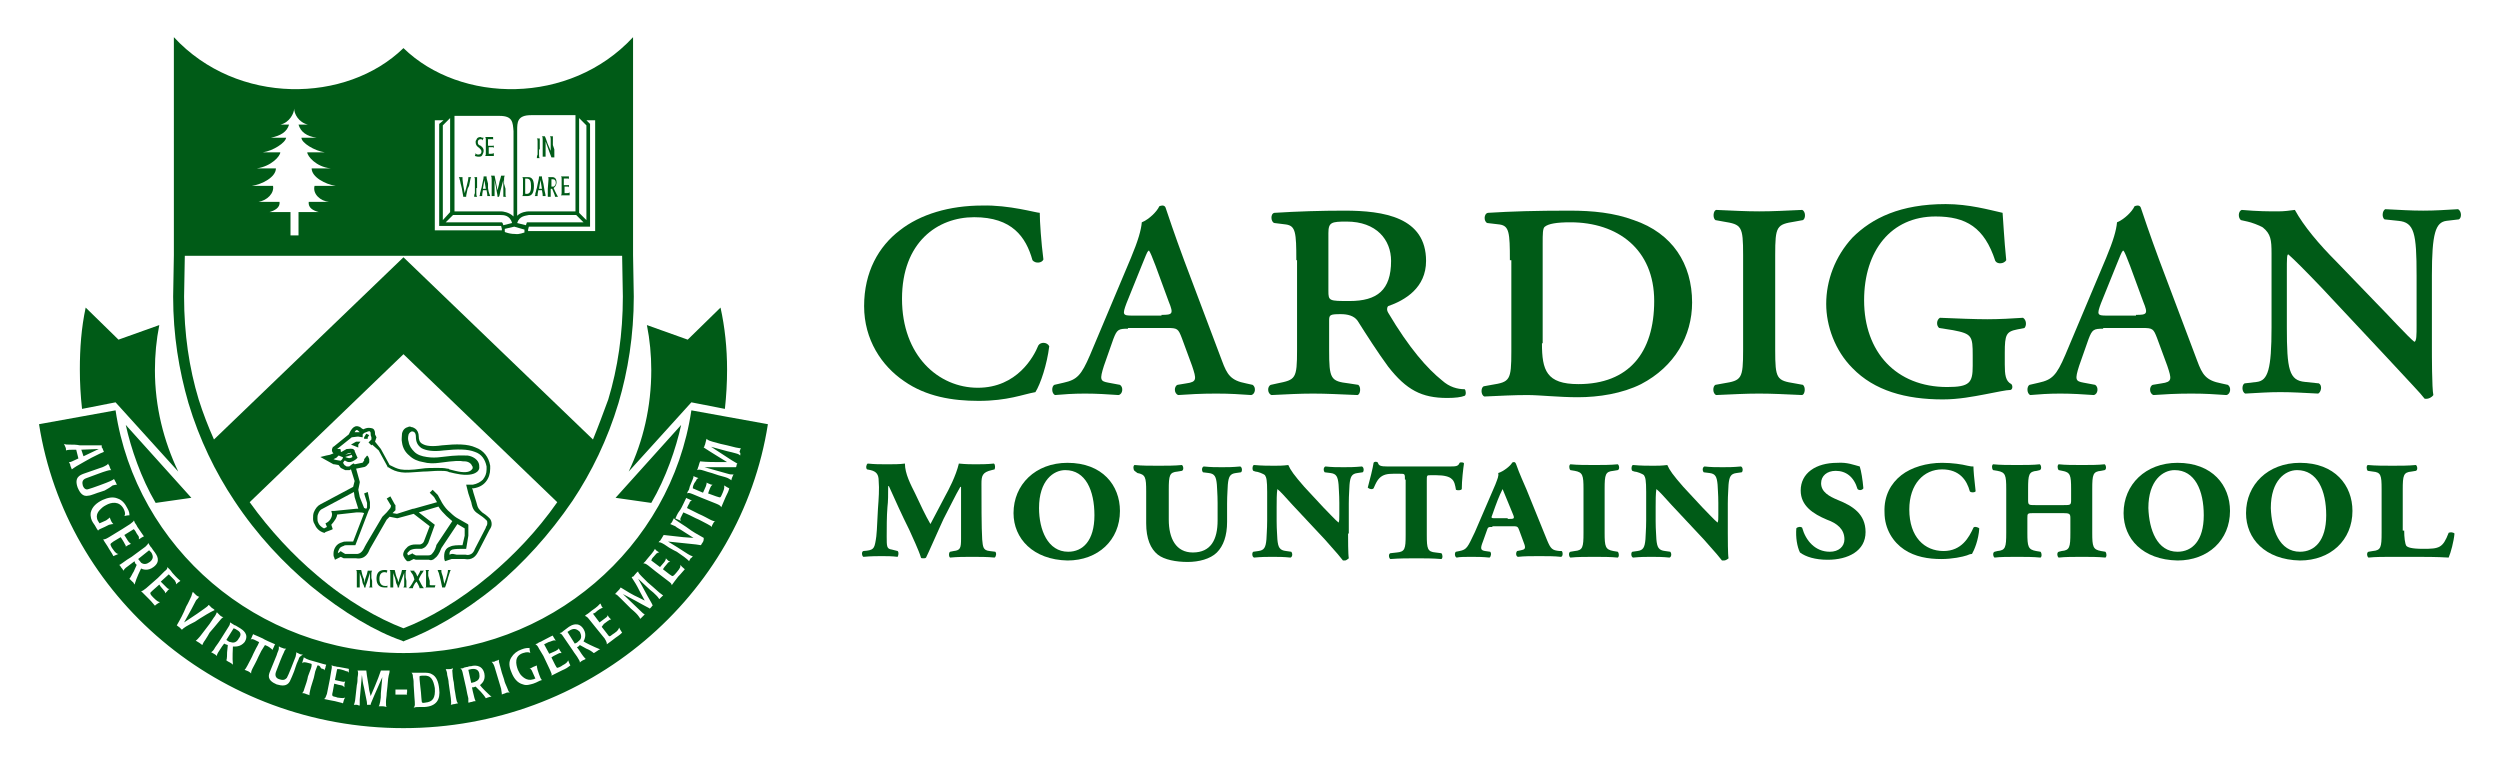
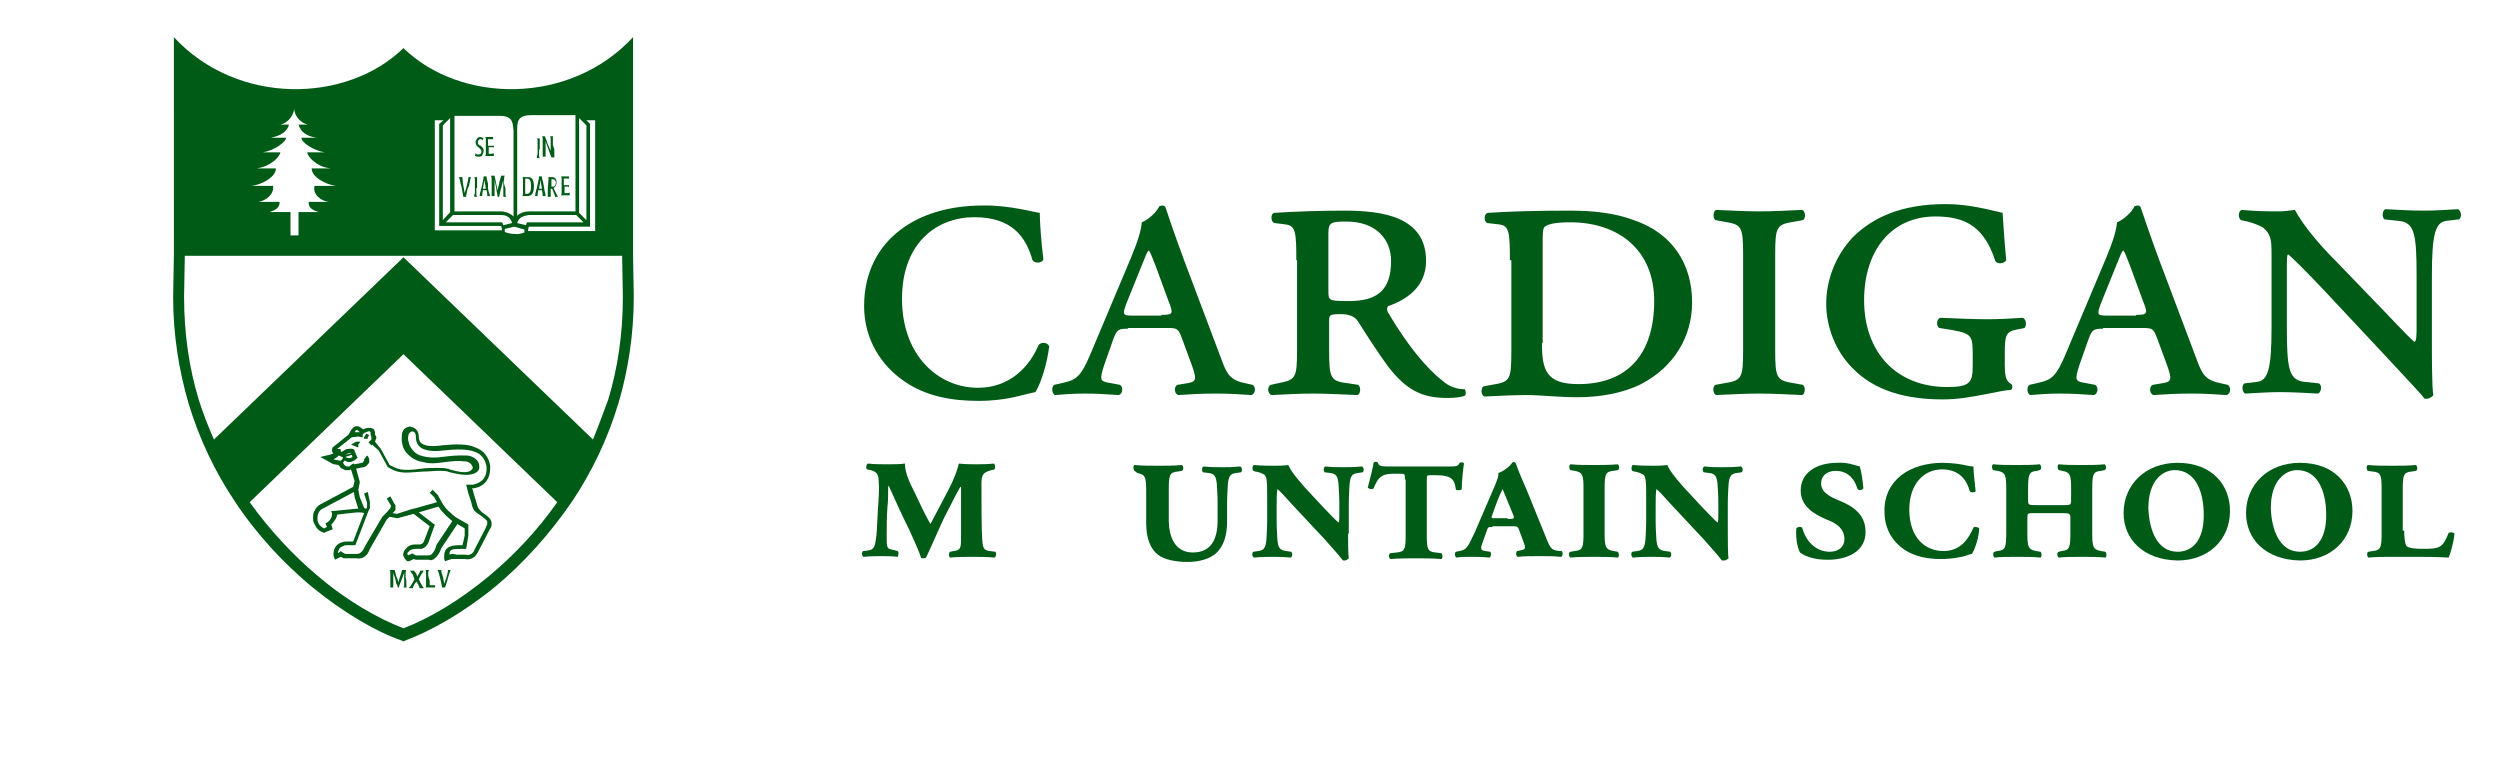
<svg xmlns="http://www.w3.org/2000/svg" width="343" height="105" version="1.1" viewBox="0 0 343 105" xml:space="preserve">
  <style type="text/css">
	.st0{fill:#005B17;}
</style>
  <g transform="translate(4.956 5)">
    <path class="st0" d="m137.7 24.2c0 1.2 0.2 4.1 0.5 6.4-0.2 0.5-1.1 0.6-1.5 0.1-0.9-3.2-2.8-5.9-8-5.9-5 0-9.9 3.4-9.9 11.2s5 12.2 10.4 12.2 7.7-4.3 8.3-5.8c0.3-0.5 1.2-0.5 1.5 0.1-0.3 2.5-1.2 5.2-1.9 6.3-1.7 0.3-3.8 1.2-7.8 1.2-3.6 0-7.2-0.6-10.2-2.7-3.1-2.1-5.5-5.7-5.5-10.3 0-4.7 2-8.2 4.9-10.4 2.8-2.2 6.8-3.4 11.3-3.4 3.7-0.1 7.4 1 7.9 1" />
    <path class="st0" d="m149.8 40.1c-1.3 0-1.5 0.1-2 1.4l-1.3 3.7c-0.6 1.9-0.5 2.1 0.6 2.3l1.6 0.3c0.5 0.3 0.4 1.3-0.2 1.4-1.4-0.1-3-0.2-4.6-0.2s-3 0.1-4.1 0.2c-0.5-0.2-0.5-1.2-0.1-1.4l1.3-0.3c1.8-0.4 2.4-1 3.6-3.8l5.6-13.3c1-2.4 1.4-3.8 1.5-4.9 1-0.4 2.1-1.5 2.4-2.2 0.5-0.2 0.8-0.1 0.9 0.3 0.2 0.6 1.2 3.6 2.5 7.1l5.2 13.8c0.7 1.9 1.2 2.7 3.3 3.1l0.9 0.2c0.5 0.3 0.4 1.3-0.2 1.4-1.5-0.1-2.8-0.2-4.8-0.2-2.1 0-3.8 0.1-5.2 0.2-0.6-0.2-0.6-1.2-0.1-1.4l1.2-0.2c1.5-0.2 1.4-0.6 0.8-2.4l-1.4-3.8c-0.5-1.3-0.6-1.4-2-1.4h-5.4zm4.6-1.9c1.5 0 1.7-0.1 1-1.8l-1.8-4.9c-0.5-1.3-0.7-1.8-0.9-2.1h-0.1c-0.2 0.2-0.4 0.8-0.9 2l-2.1 5.2c-0.6 1.6-0.5 1.7 0.8 1.7h4z" />
    <path class="st0" d="m172.9 30.7c0-3.8-0.1-4.7-1.4-4.9l-1.6-0.2c-0.5-0.1-0.6-1.3 0-1.4 3.2-0.2 6.4-0.3 9.6-0.3 5.4 0 11.2 0.9 11.2 6.9 0 3.7-2.9 5.4-5.2 6.2-0.2 0.2-0.2 0.6 0 0.9 2.9 4.9 5.4 7.7 7.4 9.3 1 0.9 2.1 1.2 3.1 1.2 0.2 0.2 0.2 0.8 0 0.9-0.5 0.2-1.3 0.3-2.4 0.3-3.5 0-5.6-1.1-8.1-4.3-1.4-1.9-3-4.4-4.2-6.3-0.5-0.7-1.4-0.9-2.3-0.9-1.5 0-1.6 0.1-1.6 0.9v4c0 4 0.2 4.3 2.7 4.6l1.3 0.2c0.4 0.3 0.3 1.3-0.1 1.4-2.4-0.1-4.3-0.2-6.1-0.2-1.9 0-3.6 0.1-5.7 0.2-0.6-0.2-0.6-1.2-0.1-1.4l0.9-0.2c2.5-0.5 2.7-0.6 2.7-4.6v-12.3zm4.4 4.2c0 1.4 0.1 1.4 2.9 1.4 3.8 0 5.7-1.5 5.7-5.5 0-2.9-2-5.4-6.1-5.4-2.1 0-2.5 0.1-2.5 1.6z" />
    <path class="st0" d="m202.2 30.7c0-3.8-0.1-4.7-1.4-4.9l-1.7-0.2c-0.5-0.2-0.5-1.3 0.1-1.4 3.2-0.2 6.5-0.3 11.2-0.3 3.2 0 6.1 0.3 8.8 1.3 5.3 1.8 8 6 8 11.3 0 4.6-2.4 8.8-7 11.2-2.6 1.3-5.8 1.8-8.7 1.8-2.6 0-5.2-0.3-6.9-0.3-1.9 0-3.6 0.1-5.9 0.2-0.5-0.2-0.5-1.2-0.1-1.4l1.1-0.2c2.5-0.4 2.7-0.6 2.7-4.6v-12.5zm4.4 11.4c0 3.7 0.6 5.6 5 5.6 6.9 0 10.4-4.3 10.4-11.4s-5-10.8-11.5-10.8c-1.9 0-3 0.2-3.5 0.6-0.3 0.2-0.3 1-0.3 2.3v13.7z" />
    <path class="st0" d="m234.2 30c0-4-0.2-4.2-2.7-4.6l-1.1-0.2c-0.4-0.3-0.3-1.3 0.1-1.4 2.3 0.1 4.1 0.2 5.9 0.2 1.9 0 3.6-0.1 5.9-0.2 0.5 0.2 0.5 1.2 0.1 1.4l-1.1 0.2c-2.5 0.4-2.7 0.6-2.7 4.6v13c0 4 0.2 4.2 2.7 4.6l1.1 0.2c0.4 0.3 0.3 1.3-0.1 1.4-2.2-0.1-4.1-0.2-5.9-0.2-1.9 0-3.6 0.1-5.9 0.2-0.5-0.2-0.5-1.2-0.1-1.4l1.1-0.2c2.5-0.4 2.7-0.6 2.7-4.6v-13" />
    <path class="st0" d="m265.7 43.8c0-2.7-0.1-3-2.7-3.5l-1.9-0.3c-0.4-0.3-0.4-1.1 0.1-1.4 2.3 0.1 4.9 0.2 6.5 0.2s3.5-0.1 4.9-0.2c0.5 0.3 0.5 1.1 0.2 1.4l-1 0.2c-1.5 0.3-1.7 0.7-1.7 3.2v1.6c0 1.4 0.1 2.3 0.9 2.7 0.2 0.2 0.2 0.7-0.1 0.8-0.6 0-1.9 0.3-3.5 0.6s-3.6 0.7-5.8 0.7c-5.1 0-9.4-1.2-12.4-4.3-2.4-2.4-3.6-5.8-3.6-8.8 0-3.2 1.2-6.5 3.6-9.1 2.7-2.7 6.6-4.6 12.8-4.6 3.2 0 6 0.8 7.8 1.2 0.1 1.2 0.2 3.5 0.5 6.5-0.3 0.5-1.2 0.6-1.5 0.1-1.5-4.6-4-6.1-8.2-6.1-6.1 0-9.8 4.7-9.8 11.5 0 7.1 4.4 11.9 11.4 11.9 3.1 0 3.5-0.6 3.5-2.9v-1.4" />
    <path class="st0" d="m283.6 40.1c-1.3 0-1.5 0.1-2 1.4l-1.3 3.7c-0.6 1.9-0.5 2.1 0.6 2.3l1.6 0.3c0.5 0.3 0.4 1.3-0.2 1.4-1.4-0.1-3-0.2-4.6-0.2s-3 0.1-4.1 0.2c-0.5-0.2-0.5-1.2-0.1-1.4l1.3-0.3c1.8-0.4 2.4-1 3.6-3.8l5.6-13.3c1-2.4 1.4-3.8 1.5-4.9 1-0.4 2.1-1.5 2.4-2.2 0.5-0.2 0.8-0.1 0.9 0.3 0.2 0.6 1.2 3.6 2.5 7.1l5.2 13.8c0.7 1.9 1.2 2.7 3.3 3.1l0.9 0.2c0.5 0.3 0.4 1.3-0.2 1.4-1.5-0.1-2.8-0.2-4.8-0.2-2.1 0-3.8 0.1-5.2 0.2-0.6-0.2-0.6-1.2-0.1-1.4l1.2-0.2c1.5-0.2 1.4-0.6 0.8-2.4l-1.4-3.8c-0.5-1.3-0.6-1.4-2-1.4h-5.4zm4.5-1.9c1.5 0 1.7-0.1 1-1.8l-1.8-4.9c-0.5-1.3-0.7-1.8-0.9-2.1h-0.1c-0.2 0.2-0.4 0.8-0.9 2l-2.1 5.2c-0.6 1.6-0.5 1.7 0.8 1.7h4z" />
    <path class="st0" d="m326.6 32.8c0-5.8-0.3-7.3-2.5-7.5l-1.9-0.2c-0.4-0.3-0.3-1.2 0.1-1.4 2.1 0.1 3.5 0.2 5.2 0.2s3-0.1 4.8-0.2c0.5 0.3 0.5 1.2 0.1 1.4l-1.7 0.2c-1.5 0.2-2 1.7-2 7.5v9.7c0 1.2 0 5.8 0.2 6.7-0.2 0.3-0.7 0.6-1.2 0.5-0.6-0.8-1.8-2-5.4-5.9l-8.8-9.4c-2.2-2.3-3.7-3.8-4.5-4.5-0.2 0-0.2 0.6-0.2 2.4v7.6c0 5.8 0.3 7.3 2.5 7.5l1.9 0.2c0.5 0.3 0.3 1.2-0.1 1.4-2.1-0.1-3.5-0.2-5.2-0.2s-2.8 0.1-4.8 0.2c-0.5-0.2-0.5-1.2-0.1-1.4l1.7-0.2c1.5-0.2 2-1.7 2-7.5v-10.1c0-1.9-0.1-2.7-1.2-3.6-0.5-0.3-1.6-0.7-2.1-0.8l-0.9-0.2c-0.4-0.3-0.4-1.2 0.1-1.4 2.2 0.2 3.8 0.2 5 0.2 0.8 0 1.6-0.1 2.3-0.2 1.2 2.2 3.3 4.7 5.7 7.1l5.4 5.6c1.3 1.3 4.6 4.9 5.3 5.4 0.3-0.1 0.3-0.9 0.3-2.3v-6.8" />
    <path class="st0" d="m129.8 69c0.1 1 0.1 1.5 1 1.6l0.8 0.1c0.2 0.2 0.1 0.7-0.1 0.8-1-0.1-2-0.1-3.1-0.1s-1.9 0-3 0.1c-0.2-0.1-0.2-0.7 0-0.8l0.5-0.1c0.9-0.1 1-0.4 1-1.7v-7.1h-0.1c-0.7 1.2-1.2 2.3-2.3 4.4l-0.5 1.1c-0.6 1.3-1.5 3.4-1.9 4.2-0.1 0.1-0.2 0.1-0.4 0.1-0.1 0-0.3 0-0.3-0.1-0.3-1-1.2-2.9-1.6-3.8-1-2-1.9-4-2.8-6h-0.1c0 1.2 0 2.1-0.1 2.9-0.1 1.2-0.1 2.9-0.1 4 0 1.4 0 1.7 0.7 1.8l0.8 0.2c0.2 0.2 0.1 0.6 0 0.8-0.8-0.1-1.5-0.1-2.2-0.1-0.6 0-1.4 0-2.5 0.1-0.2-0.1-0.3-0.7 0-0.8 1.4-0.1 1.5-0.3 1.7-1.5 0.1-0.4 0.2-1.9 0.3-4.3 0.1-1.3 0.2-2.8 0.1-3.8 0-0.9-0.3-1.3-1.1-1.5l-0.5-0.1c-0.2-0.2-0.1-0.7 0.1-0.8 1 0.1 1.6 0.1 2.7 0.1 0.8 0 1.7 0 2.4-0.1 0 1.4 0.8 2.9 1.4 4.1 0.7 1.5 1.4 3 2.1 4.2 0.6-1.1 1.3-2.5 2-3.8 0.5-0.9 1.5-2.8 1.9-4.5 1 0.1 1.7 0.1 2.3 0.1s1.6 0 2.5-0.1c0.2 0.1 0.2 0.6 0.1 0.8l-0.4 0.1c-1.3 0.3-1.4 0.8-1.4 1.9 0 2.2 0 6.1 0.1 7.6" />
-     <path class="st0" d="m134.1 65.4c0-3.9 3-6.9 7.4-6.9 4.8 0 7.2 3.1 7.2 6.6 0 4-3 6.8-7.2 6.8-4.7-0.1-7.4-3-7.4-6.5zm7.5 5.3c2 0 3.6-1.5 3.6-5 0-3.4-1.2-6.2-4-6.2-1.6 0-3.6 1.4-3.6 5.2 0 3 1.2 6 4 6z" />
    <path class="st0" d="m150.7 59.6c-0.2-0.2-0.2-0.7 0-0.8 1 0.1 2.1 0.1 3.3 0.1 1.1 0 2.2 0 3.2-0.1 0.2 0.1 0.3 0.7 0 0.8l-0.6 0.1c-1.1 0.1-1.2 0.5-1.2 2.5v4.1c0 2.6 1 4.5 3.3 4.5 2.5 0 3.4-1.8 3.4-4.4v-2.4c0-1.2-0.1-2.2-0.1-2.5-0.1-1.1-0.3-1.5-1.1-1.6l-0.8-0.1c-0.2-0.2-0.2-0.7 0.1-0.8 1 0.1 1.6 0.1 2.5 0.1 0.8 0 1.4 0 2.5-0.1 0.3 0.1 0.3 0.7 0.1 0.8l-0.7 0.1c-0.8 0.1-1 0.5-1.1 1.6 0 0.4-0.1 1.3-0.1 2.6v2.5c0 1.9-0.5 3.3-1.4 4.2s-2.5 1.3-4 1.3c-1.6 0-3.2-0.3-4.1-1-1-0.8-1.6-2.2-1.6-4.3v-4.4c0-1.9-0.1-2.3-1.2-2.5l-0.4-0.3" />
    <path class="st0" d="m180 68.2c0 0.6 0 2.9 0.1 3.4-0.1 0.1-0.4 0.3-0.5 0.3h-0.3c-0.3-0.4-0.8-1-2.5-2.9l-4.4-4.7c-1-1.1-1.7-1.9-2.1-2.2-0.1 0.6-0.1 1.6-0.1 2.5v1.9c0 1.2 0.1 2.2 0.1 2.5 0.1 1.1 0.3 1.5 1.2 1.6l0.7 0.1c0.2 0.2 0.2 0.7-0.1 0.8-1-0.1-1.6-0.1-2.5-0.1-0.8 0-1.4 0-2.5 0.1-0.3-0.1-0.3-0.7-0.1-0.8l0.7-0.1c0.8-0.1 1-0.5 1.1-1.6 0-0.4 0.1-1.3 0.1-2.6v-3.9c0-1.6-0.1-2-0.3-2.3-0.2-0.2-1-0.5-1.3-0.5l-0.3-0.1c-0.2-0.2-0.1-0.8 0.1-0.8 1.1 0.1 2 0.1 2.8 0.1 0.6 0 1.1 0 1.9-0.1 0.3 0.7 0.8 1.4 2.2 3l2.6 2.8c0.6 0.6 1.7 1.8 2.1 2.1 0.1-0.2 0.1-0.5 0.1-1.1v-1.6c0-1.2-0.1-2.2-0.1-2.5-0.1-1.1-0.3-1.5-1.1-1.6l-0.8-0.1c-0.2-0.2-0.2-0.7 0.1-0.8 0.9 0.1 1.6 0.1 2.5 0.1 0.8 0 1.4 0 2.5-0.1 0.3 0.1 0.3 0.7 0.1 0.8l-0.7 0.1c-0.8 0.1-1 0.5-1.1 1.6 0 0.4-0.1 1.3-0.1 2.6v4.1" />
    <path class="st0" d="m187.8 60.8c0-0.8 0-0.8-0.7-0.8h-0.9c-0.8 0-1.4 0.1-1.9 0.6-0.3 0.3-0.5 0.7-0.8 1.4-0.2 0.2-0.6 0.1-0.8-0.1 0.3-1.1 0.7-2.7 0.8-3.4 0.1-0.2 0.5-0.2 0.6 0 0.1 0.4 0.4 0.5 1.3 0.5h8.4c1 0 1.3 0 1.5-0.5 0.1-0.1 0.6-0.1 0.6 0.1-0.1 0.7-0.3 2.3-0.3 3.5-0.1 0.2-0.6 0.2-0.8 0.1-0.1-0.6-0.2-1.2-0.6-1.5-0.3-0.3-1-0.5-2.1-0.5h-0.8c-0.5 0-0.5 0-0.5 0.8v7.4c0 1.9 0.1 2.3 1.2 2.4l0.8 0.1c0.2 0.2 0.2 0.7 0 0.8-1.2-0.1-2.3-0.1-3.4-0.1-1.2 0-2.3 0-3.6 0.1-0.2-0.1-0.3-0.7 0-0.8l0.9-0.1c1.1-0.1 1.2-0.5 1.2-2.4v-7.6" />
    <path class="st0" d="m199.8 67.3c-0.6 0-0.6 0-0.8 0.6l-0.5 1.4c-0.4 1-0.3 1.2 0.3 1.3l0.7 0.1c0.2 0.2 0.1 0.7-0.1 0.8-1-0.1-1.7-0.1-2.5-0.1s-1.6 0-2 0.1c-0.3-0.1-0.3-0.7-0.1-0.8l0.5-0.1c1-0.2 1.1-0.5 2.1-2.6l2.8-6.5c0.3-0.8 0.5-1.2 0.4-1.6 0.7-0.2 1.7-1 1.9-1.4 0.1-0.1 0.1-0.1 0.3-0.1 0.1 0 0.2 0.1 0.3 0.4s0.3 0.9 1.4 3.4l2.8 6.9c0.5 1.2 0.7 1.4 1.7 1.5h0.3c0.2 0.1 0.2 0.8-0.1 0.8-0.9-0.1-1.8-0.1-3-0.1-1.1 0-2 0-2.9 0.1-0.3-0.1-0.3-0.6-0.1-0.8l0.5-0.1c0.5-0.1 0.7-0.2 0.5-0.8l-0.7-1.9c-0.2-0.6-0.3-0.6-1-0.6h-2.7zm2.1-1.1c0.9 0 1 0 0.7-0.7-0.5-1.2-1.1-2.7-1.4-3.4-0.5 1-0.8 1.8-1.4 3.5-0.2 0.5-0.2 0.5 0.5 0.5h1.6z" />
    <path class="st0" d="m215.2 68.1c0 1.9 0.1 2.3 1.2 2.5l0.6 0.1c0.2 0.2 0.2 0.7 0 0.8-1-0.1-2.1-0.1-3.2-0.1-1.2 0-2.3 0-3.3 0.1-0.2-0.1-0.3-0.7 0-0.8l0.6-0.1c1.1-0.1 1.2-0.5 1.2-2.5v-6c0-1.9-0.1-2.3-1.2-2.5l-0.6-0.1c-0.2-0.2-0.2-0.7 0-0.8 1 0.1 2.1 0.1 3.3 0.1 1.1 0 2.2 0 3.2-0.1 0.2 0.1 0.3 0.7 0 0.8l-0.6 0.1c-1.1 0.1-1.2 0.5-1.2 2.5v6" />
    <path class="st0" d="m232.1 68.2c0 0.6 0 2.9 0.1 3.4-0.1 0.1-0.4 0.3-0.6 0.3h-0.3c-0.3-0.4-0.8-1-2.5-2.9l-4.4-4.7c-1-1.1-1.7-1.9-2.1-2.2-0.1 0.6-0.1 1.6-0.1 2.5v1.9c0 1.2 0.1 2.2 0.1 2.5 0.1 1.1 0.3 1.5 1.2 1.6l0.7 0.1c0.2 0.2 0.2 0.7-0.1 0.8-1-0.1-1.7-0.1-2.5-0.1s-1.4 0-2.5 0.1c-0.3-0.1-0.3-0.7-0.1-0.8l0.7-0.1c0.8-0.1 1-0.5 1.1-1.6 0-0.4 0.1-1.3 0.1-2.6v-3.9c0-1.6-0.1-2-0.3-2.3-0.2-0.2-1-0.5-1.3-0.5l-0.3-0.1c-0.2-0.2-0.1-0.8 0.1-0.8 1.1 0.1 2 0.1 2.8 0.1 0.6 0 1.1 0 1.9-0.1 0.3 0.7 0.8 1.4 2.2 3l2.6 2.8c0.6 0.6 1.7 1.8 2.1 2.1 0.1-0.2 0.1-0.5 0.1-1.1v-1.6c0-1.2-0.1-2.2-0.1-2.5-0.1-1.1-0.3-1.5-1.1-1.6l-0.8-0.1c-0.2-0.2-0.2-0.7 0.1-0.8 0.9 0.1 1.6 0.1 2.5 0.1 0.8 0 1.4 0 2.5-0.1 0.3 0.1 0.3 0.7 0.1 0.8l-0.7 0.1c-0.8 0.1-1 0.5-1.1 1.6 0 0.4-0.1 1.3-0.1 2.6v4.1" />
    <path class="st0" d="m250.2 59c0.2 0.6 0.4 1.8 0.5 3-0.2 0.3-0.6 0.3-0.8 0.1-0.5-1.7-1.6-2.5-3-2.5-1.2 0-2 0.7-2 1.7 0 1.2 1.1 1.8 2.3 2.3 2 0.8 3.8 1.9 3.8 4.4 0 2.6-2.4 3.8-5.2 3.8-1.7 0-3-0.4-3.8-1-0.4-0.8-0.6-2.1-0.5-3.3 0.1-0.2 0.6-0.3 0.8-0.1 0.5 1.8 1.8 3.3 3.8 3.3 1.2 0 2-0.7 2-1.7 0-1.4-1-2.2-2.4-2.7-1.9-0.8-3.6-1.9-3.6-4 0-2.4 2.1-3.8 5-3.8 1.4-0.1 2.3 0.3 3.1 0.5" />
    <path class="st0" d="m255.9 60.2c1.4-1.1 3.5-1.7 5.6-1.7 1.4 0 2.7 0.2 3.5 0.4 0.4 0.1 0.6 0.1 0.8 0.1 0 0.5 0.1 1.7 0.3 3.4-0.1 0.2-0.7 0.2-0.8 0-0.4-1.5-1.4-3-3.8-3-2.5 0-4.5 2-4.5 5.5 0 3.8 2.1 5.7 4.7 5.7 2.5 0 3.5-1.9 4.1-3.2 0.1-0.2 0.6-0.1 0.8 0.1-0.1 1.6-0.7 3-1 3.5-0.2 0-0.5 0.1-0.7 0.2-0.6 0.2-2 0.5-3.5 0.5-1.8 0-3.6-0.3-5.1-1.3s-2.7-2.8-2.7-5.1c-0.1-2.3 0.9-4 2.3-5.1" />
    <path class="st0" d="m278.2 64.3c0.9 0 1 0 1-0.7v-1.5c0-1.9-0.1-2.3-1.2-2.5l-0.5-0.1c-0.2-0.2-0.2-0.7 0-0.8 0.9 0.1 2 0.1 3.2 0.1 1.1 0 2.2 0 3.1-0.1 0.2 0.1 0.3 0.7 0 0.8l-0.5 0.1c-1.1 0.1-1.2 0.5-1.2 2.5v6c0 1.9 0.1 2.3 1.2 2.5l0.6 0.1c0.2 0.2 0.2 0.7 0 0.8-1-0.1-2.1-0.1-3.2-0.1-1.2 0-2.3 0-3.2 0.1-0.2-0.1-0.3-0.7 0-0.8l0.4-0.1c1.1-0.1 1.2-0.5 1.2-2.5v-2c0-0.6-0.1-0.7-1-0.7h-3.9c-1 0-1 0-1 0.7v2c0 1.9 0.1 2.3 1.2 2.5l0.6 0.1c0.2 0.2 0.2 0.7 0 0.8-1-0.1-2.1-0.1-3.2-0.1-1.2 0-2.3 0-3.1 0.1-0.2-0.1-0.3-0.7 0-0.8l0.4-0.1c1.1-0.1 1.2-0.5 1.2-2.5v-6c0-1.9-0.1-2.3-1.2-2.5l-0.6-0.1c-0.2-0.2-0.2-0.7 0-0.8 1 0.1 2.1 0.1 3.3 0.1 1.1 0 2.2 0 3.1-0.1 0.2 0.1 0.3 0.7 0 0.8l-0.4 0.1c-1.1 0.1-1.2 0.5-1.2 2.5v1.5c0 0.7 0.1 0.7 1 0.7h3.9" />
    <path class="st0" d="m286.4 65.4c0-3.9 3-6.9 7.4-6.9 4.8 0 7.2 3.1 7.2 6.6 0 4-3 6.8-7.2 6.8-4.8-0.1-7.4-3-7.4-6.5zm7.4 5.3c2 0 3.6-1.5 3.6-5 0-3.4-1.2-6.2-4-6.2-1.6 0-3.6 1.4-3.6 5.2 0.1 3 1.2 6 4 6z" />
    <path class="st0" d="m303.2 65.4c0-3.9 3-6.9 7.4-6.9 4.8 0 7.2 3.1 7.2 6.6 0 4-3 6.8-7.2 6.8-4.8-0.1-7.4-3-7.4-6.5zm7.4 5.3c2 0 3.6-1.5 3.6-5 0-3.4-1.2-6.2-4-6.2-1.6 0-3.6 1.4-3.6 5.2 0.1 3 1.2 6 4 6z" />
    <path class="st0" d="m324.9 67.8c0 0.9 0.1 1.8 0.3 2.1 0.2 0.2 0.7 0.4 2.3 0.4 2.2 0 2.7-0.1 3.5-2.2 0.2-0.1 0.6-0.1 0.8 0.1-0.1 1.1-0.5 2.6-0.8 3.3-1.6-0.1-3.4-0.1-4.8-0.1h-2.9c-1.2 0-2.3 0-3.3 0.1-0.2-0.1-0.3-0.7 0-0.8l0.6-0.1c1.1-0.1 1.2-0.5 1.2-2.5v-6c0-1.9-0.1-2.3-1.2-2.4l-0.7-0.1c-0.2-0.2-0.2-0.7 0-0.8 1.1 0.1 2.2 0.1 3.4 0.1 1.1 0 2.2 0 3.2-0.1 0.2 0.1 0.3 0.7 0 0.8l-0.6 0.1c-1.1 0.1-1.2 0.5-1.2 2.5v5.6" />
    <path class="st0" d="m18.9 30-0.1 5.7c0 5.3 0.8 10.1 2.1 14.6 1.5 5 3.7 9.5 6.3 13.4 3.1 4.7 6.8 8.6 10.5 11.7 4.5 3.7 9 6.3 12.5 7.5l0.2 0.1 0.2-0.1c3.5-1.3 8-3.8 12.5-7.5 3.7-3.1 7.3-7 10.5-11.7 2.6-3.9 4.8-8.4 6.3-13.4 1.3-4.4 2.1-9.3 2.1-14.6l-0.1-5.7v-29.9c-8.7 9.4-23.7 9.1-31.5 1.5-7.8 7.6-22.8 7.9-31.5-1.5zm31.4 13.5 21.2 20.4c-2.8 4-6 7.3-9.2 10-4.3 3.6-8.5 6-11.9 7.3-3.4-1.3-7.7-3.7-11.9-7.3-3.2-2.7-6.4-6.1-9.2-10l21.2-20.4zm26.1 11.8-26-25-26 25c-0.8-1.8-1.5-3.6-2.1-5.5-1.3-4.3-2-9-2-14.1l0.1-5.6h60l0.1 5.6c0 5.1-0.7 9.8-2 14.1-0.7 1.9-1.4 3.8-2.1 5.5zm-36.2-32.6h-2.8c-0.1 0.8 0.6 1.2 1.4 1.4h-2.8v3.2h-1.1v-3.2h-2.9c0.7-0.2 1.5-0.6 1.4-1.4h-2.9c1.2-0.2 2.2-1.2 2-2.2h-2.9c1.4-0.2 3.3-1.2 3.3-2.4h-2.6c2-0.3 3.2-1.7 3.2-2.2h-2.4c1.4-0.2 3.1-1.3 3.2-2h-2.1c1.4-0.3 2.2-0.8 2.5-1.8h-1.2c1.3-0.3 1.9-1.6 1.9-2.2 0 0.7 0.6 1.9 1.9 2.2h-1.3c0.3 1 1.1 1.6 2.5 1.8h-2.1c0 0.7 1.8 1.8 3.2 2h-2.4c0 0.5 1.2 2 3.2 2.2h-2.6c0 1.2 1.9 2.2 3.3 2.4h-2.9c-0.3 1.1 0.8 2.1 2 2.2zm12.3 2.2h1.6v-1.9h-1.6zm4.9-14h5.9 0.3c1.8 0 1.8 0.9 1.9 2.1v0.4 11.3c-0.6-0.6-1.5-0.7-1.7-0.7h-6.4zm-1.6 14.3v-13l1-1v12.9zm1.4-0.7h6.5c0.4 0 1.3 0 1.6 1.1l-1.2 0.3-0.1-0.3-0.1-0.1h-7.7zm-1.3-13-0.6 0.5v14h8.5l0.1 0.4v0.2h-9.2v-15.1zm-3.4 3.5h1.6v-1.9h-1.6zm24.7 9.9h1.6v-1.9h-1.6zm-3.2-14v13.1h-6.4c-0.3 0-1.1 0.1-1.6 0.6v-11.3-0.4c0-1.1 0-2.1 1.9-2.1h0.3 5.8zm1.5 14.3-1-1v-13l1 1zm-1.4-0.7 1 1h-7.7s-0.1 0-0.1 0.1l-0.1 0.3-1.2-0.3c0.3-1 1.2-1 1.6-1.1zm1.4-13h1.2v15.2h-9.2v-0.2l0.1-0.4h8.4v-14.1zm1.7 3.5h1.6v-1.9h-1.6zm-11.5 12.1c-0.5 0-0.9-0.1-1.2-0.2-0.1 0-0.2-0.1-0.2-0.1v-0.1-0.3l1.3-0.3 1.4 0.4v0.3 0.1c-0.1 0-0.7 0.3-1.3 0.2z" />
    <path class="st0" d="m45.5 62.5 0.3 1.4v0.8l-0.2 0.4-1.8 4.7h-1.1c-0.2 0-0.4 0-0.5 0.1-0.3 0.1-0.5 0.2-0.6 0.4s-0.2 0.4-0.2 0.6l0.3-0.2 0.1-0.1 0.1 0.1 0.5 0.3h1.4c0.8 0.1 1.1-0.6 1.3-1 0-0.1 0.1-0.1 0.1-0.2l2.3-3.9 0.6-0.6 0.5-0.6 0.1-0.3-0.6-1 0.5-0.3 0.6 1.1 0.1 0.1v0.7l-0.4 0.4 0.6 0.1 2.2-0.7h0.1l3.2-0.9-0.4-0.7-0.6-0.6 0.4-0.4 0.7 0.7 0.6 1.1c0.3 0.5 0.7 1 1.1 1.3 0.4 0.4 0.8 0.7 1 0.8l1.4 0.8 0.1 0.1v1.5l-0.3 1.8h-0.3c-0.6 0-1.2 0-1.6 0.1-0.3 0.1-0.4 0.3-0.4 0.7l0.3-0.1h0.2l0.5 0.1h1.2c0.4 0.1 0.6 0 0.8-0.1s0.4-0.4 0.5-0.7l1.5-2.9v-0.1c0.1-0.1 0.2-0.3 0.2-0.5s0-0.3-0.1-0.4c-0.4-0.4-0.7-0.6-1-0.8-0.6-0.4-0.9-0.6-1.1-1.7l-0.4-1.2-0.3-1.2h0.4 0.5c0.6-0.1 1.1-0.4 1.4-0.7 0.3-0.4 0.5-0.8 0.5-1.4v-0.4c-0.2-1-0.7-1.7-1.6-2-1-0.4-2.4-0.4-4.3-0.2-1.5 0.2-2.4 0-3-0.3-0.6-0.4-0.8-0.9-0.8-1.6 0-0.3-0.1-0.5-0.2-0.6-0.1 0-0.1-0.1-0.2-0.1h-0.2c-0.2 0.1-0.3 0.2-0.4 0.4-0.1 0.4-0.1 0.7 0 1 0.1 0.6 0.4 1 0.8 1.4s1 0.6 1.7 0.7c0.6 0.1 1.3 0.1 2 0 2.3-0.3 3-0.2 3.4-0.2h0.2c0.7 0.1 1.3 0.5 1.5 1 0.1 0.2 0.1 0.5 0.1 0.7s-0.2 0.5-0.4 0.6c-0.4 0.3-1.3 0.5-2.7 0.2-0.6-0.1-0.8-0.2-0.9-0.2s-0.1 0-0.3-0.1c-0.3-0.1-0.7-0.1-1.3-0.1s-1.4 0.1-2.1 0.1c-1.5 0.1-2.4 0.2-3 0.1-0.7-0.1-1.2-0.3-1.8-0.7h-0.1v-0.1l-1.2-2.2-0.9-0.8-0.1 0.1-0.4-0.4 0.4-0.4v-0.3l-0.1-0.3v-0.1c0-0.2 0-0.3-0.1-0.4s-0.3 0-0.8 0.2l-0.2 0.2v0.4l-0.6-0.1h-0.1l-0.8 0.1-2 1.6h0.4s0.1 0 0.1 0.3v0.1h0.1l0.7-0.4h0.1c0.8-0.1 0.8 0 1 0.2v0.1l0.3 0.7 0.1 0.2-0.2 0.2c-0.8 0.6-1.2 0.4-1.5 0.2h-0.1c-0.1 0.1-0.1 0.2-0.2 0.3 0.1 0.1 0.1 0.2 0.2 0.3s0.2 0.1 0.3 0.2h0.3c0.1 0 0.2-0.1 0.3-0.2l0.3-0.2h0.1l0.1 0.1 1-0.2c0.1 0 0.2-0.1 0.2-0.2l0.1-0.1v-0.1-0.1l0.4-0.5c0.2 0.1 0.2 0.3 0.3 0.5v0.4c0 0.1-0.1 0.2-0.2 0.3-0.1 0.2-0.4 0.4-0.6 0.4l-1 0.2 0.5 1.8v0.1l-0.2 1 0.2 1 0.6 1.5c0.1 0 0.2 0.1 0.3 0.1l0.1-0.2v-0.6l-0.4-1.3zm-4-5-0.3 0.3-0.4 0.2 0.3 0.1 0.6 0.1h0.1l0.2-0.2c0-0.1 0.1-0.1 0.1-0.2 0 0 0-0.1-0.1-0.1-0.3-0.1-0.4-0.2-0.5-0.2zm0.9 0.2c0.1 0 0.1 0.1 0 0 0.3 0.1 0.6 0.3 1 0l-0.1-0.3zm0.8-0.5c0-0.1 0-0.1-0.4 0l-0.4 0.2zm0.5 6-0.1-0.7-4.3 2.3c-0.3 0.1-0.5 0.4-0.6 0.7-0.1 0.2-0.1 0.4-0.1 0.6s0 0.4 0.1 0.6c0.1 0.3 0.4 0.6 0.8 0.8l0.4-0.2-0.2-0.5 0.2-0.1c0.2-0.1 0.5-0.4 0.6-0.7 0.1-0.2 0.1-0.4 0.1-0.5l-0.1-0.4h0.4l3-0.3h0.3zm-1.3-3.7-0.6-0.3c-0.1-0.1-0.2-0.3-0.3-0.4l-0.6-0.1h-0.1l-1.8-1 0.8-0.2 0.5-0.1 0.5-0.2-0.1-0.1c-0.1-0.1-0.2-0.4 0-0.7v-0.1h0.1l2.1-1.7c0.3-0.7 0.6-1 0.9-1.1 0.4-0.1 0.7 0.1 0.9 0.3l0.2 0.1c0.6-0.3 1-0.2 1.3-0.1 0.3 0.2 0.3 0.5 0.3 0.8l0.2 0.4-0.2 0.6 0.8 1 1.2 2.2c0.6 0.3 1 0.5 1.5 0.6 0.6 0.1 1.5 0.1 2.9-0.1 0.6-0.1 1.4-0.1 2.1-0.1 0.5 0 1 0 1.4 0.1 0.2 0 0.2 0 0.3 0.1 0.1 0 0.3 0.1 0.8 0.2 1.2 0.3 1.9 0.2 2.2-0.1 0.1-0.1 0.2-0.2 0.2-0.3s0-0.2-0.1-0.3c-0.1-0.3-0.5-0.6-1-0.6h-0.2c-0.4-0.1-1.1-0.1-3.3 0.2-0.7 0.1-1.5 0.1-2.2-0.1-0.7-0.1-1.4-0.4-1.9-0.9-0.5-0.4-0.9-1-1-1.8-0.1-0.4 0-0.8 0-1.2 0.1-0.5 0.4-0.8 0.8-0.9 0.2-0.1 0.3-0.1 0.5 0 0.2 0 0.3 0.1 0.5 0.2 0.3 0.2 0.5 0.6 0.5 1.1 0 0.4 0.1 0.8 0.5 1 0.5 0.3 1.3 0.4 2.7 0.2 2-0.2 3.5-0.2 4.6 0.3 1.1 0.4 1.8 1.3 2 2.5v0.4c0 0.7-0.2 1.3-0.6 1.8s-1 0.8-1.7 0.9h-0.2l0.1 0.2 0.1 0.4 0.4 1.3c0.2 0.9 0.4 1 0.8 1.4 0.3 0.2 0.6 0.4 1 0.8 0.2 0.2 0.3 0.5 0.3 0.8s-0.1 0.5-0.3 0.8l-1.5 2.9c-0.2 0.4-0.4 0.7-0.7 0.9s-0.7 0.3-1.2 0.2h-1.8l-0.9 0.3-0.1-0.3c-0.1-1 0.2-1.5 0.8-1.7 0.4-0.2 1-0.2 1.7-0.2l0.3-1.3v-1l-1-0.6-2.2 3.3c-0.3 0.8-0.6 1.2-0.9 1.4-0.3 0.3-0.6 0.3-0.8 0.2h-1.8l-0.3-0.1-0.6 0.3h-0.3l-0.1-0.1c-0.2-0.2-0.3-0.4-0.4-0.6s0-0.5 0.1-0.7 0.3-0.4 0.5-0.6c0.3-0.2 0.6-0.3 1.1-0.3h0.6c0.3-0.1 0.4-0.2 0.5-0.4l0.8-2.1-2.2-1.7-2.2 0.6h-0.1l-1-0.2-0.4 0.4-2.3 4c-0.2 0.5-0.6 1.5-1.9 1.3h-1.7l-0.4-0.2-0.8 0.4-0.1-0.3c-0.1-0.2-0.1-0.3-0.1-0.5 0-0.4 0.1-0.7 0.3-1s0.5-0.5 0.9-0.6c0.2-0.1 0.4-0.1 0.7-0.1h0.8l1.5-3.9c-0.2-0.1-0.6-0.1-1-0.1l-2.7 0.3c0 0.2-0.1 0.4-0.2 0.6-0.2 0.3-0.4 0.6-0.6 0.8l0.2 0.6-0.2 0.1-0.8 0.3-0.1 0.1h-0.1c-0.7-0.2-1.1-0.7-1.3-1.2-0.2-0.3-0.2-0.6-0.2-0.8 0-0.3 0-0.5 0.1-0.8 0.2-0.5 0.5-0.9 0.9-1.1l4.5-2.4 0.2-0.8-0.5-1.6c-0.1 0-0.1 0.1-0.2 0.1h-0.6zm10.1 5.8 2.2 1.7-0.9 2.5c-0.2 0.3-0.3 0.6-0.9 0.8h-0.8c-0.3 0-0.6 0.1-0.8 0.2l-0.3 0.3c-0.1 0.1-0.1 0.2 0 0.3v0.1l0.5-0.2 0.1-0.1 0.1 0.1 0.4 0.2h1.7c0.1 0 0.2 0 0.4-0.1 0.2-0.2 0.5-0.5 0.7-1.2v-0.1l2.2-3.3c-0.2-0.2-0.5-0.4-0.8-0.7-0.4-0.4-0.8-0.8-1.1-1.3zm-8.1-11-0.1-0.1c-0.1-0.1-0.2-0.2-0.3-0.2s-0.2 0.1-0.3 0.3h0.3 0.4zm1.3 0.4-0.2 0.3v0.2h-0.5v-0.2l0.3-0.5zm-1.8 0.9-0.7 0.4 1 0.4v-0.4l0.3-0.4z" />
-     <path class="st0" d="m46.1 74.7v0.6c0 0.2 0 0.3 0.1 0.3h-0.3-0.2c0-0.1 0.1-0.1 0.1-0.3v-0.6-1.1l-0.4 1.3c-0.2 0.5-0.2 0.5-0.2 0.7h-0.1-0.1c0-0.2 0-0.2-0.2-0.6l-0.1-0.5c-0.1-0.4-0.2-0.5-0.3-0.9v1.6 0.4h-0.2-0.2v-0.2-0.7-0.5-0.5c0-0.3 0-0.4-0.1-0.5h0.2 0.2 0.3c0.1 0.5 0.2 0.9 0.4 1.3v0.5l0.2-0.7c0.2-0.5 0.2-0.6 0.3-1h0.1 0.1 0.4s-0.1 0.1-0.1 0.4v0.6l0.1 0.4" />
-     <path class="st0" d="m47.8 73.2c0.2 0 0.3 0 0.4 0.1 0 0.1-0.1 0.1-0.1 0.3 0 0-0.1-0.1-0.3-0.1-0.5 0-0.7 0.4-0.7 0.9 0 0.2 0 1 0.8 1 0.2 0 0.3 0 0.3-0.1v0.3h-0.4c-0.6 0-1.1-0.3-1.1-1.2 0-0.6 0.2-1.2 1.1-1.2" />
    <path class="st0" d="m50.8 74.7v0.6c0 0.2 0 0.3 0.1 0.3h-0.3-0.2c0-0.1 0.1-0.1 0.1-0.3v-0.6-1.1l-0.5 1.3c-0.2 0.5-0.2 0.5-0.2 0.7h-0.1-0.1c0-0.2 0-0.2-0.2-0.6l-0.1-0.5c-0.1-0.4-0.2-0.5-0.3-0.9v1.6 0.4h-0.2-0.2v-0.2-0.7-0.5-0.5c0-0.3 0-0.4-0.1-0.5h0.2 0.2 0.3c0.1 0.5 0.2 0.9 0.4 1.3l0.1 0.4 0.2-0.7c0.2-0.5 0.2-0.6 0.3-1h0.1 0.1 0.4s-0.1 0.1-0.1 0.4v0.6l0.1 0.5" />
    <path class="st0" d="m51.5 73.6c-0.1-0.2-0.1-0.2-0.2-0.3h0.1 0.2 0.3c0 0.1 0 0.2 0.1 0.2 0.1 0.1 0.2 0.3 0.3 0.6 0.2-0.3 0.4-0.7 0.4-0.8h0.1 0.1 0.3c-0.1 0.1-0.1 0.1-0.2 0.3-0.1 0.1-0.4 0.6-0.5 0.9 0.2 0.4 0.5 1 0.7 1.2h-0.3-0.3c0-0.1 0-0.2-0.4-0.9l-0.2 0.2c-0.3 0.5-0.3 0.6-0.3 0.7h-0.3-0.3l0.2-0.2c0.1-0.1 0.4-0.6 0.6-1-0.1-0.4-0.2-0.7-0.4-0.9" />
    <path class="st0" d="m54 74.7v0.5c0 0.1 0.1 0.1 0.3 0.1h0.4c0.1 0 0.1 0 0.1-0.1 0 0.1-0.1 0.3-0.1 0.4h-0.6-0.7l0.1-0.1v-0.9-0.4-0.6c0-0.3 0-0.3-0.1-0.4h0.1 0.1 0.3s0 0.1-0.1 0.2v0.6l0.2 0.7" />
    <path class="st0" d="m56.4 74.7c-0.2 0.6-0.2 0.7-0.3 0.9h-0.2-0.2c0-0.2-0.1-0.4-0.2-1l-0.1-0.4c-0.1-0.3-0.1-0.5-0.2-0.7s-0.1-0.2-0.1-0.3h0.1 0.1 0.3v0.1 0.1c0 0.1 0 0.1 0.2 0.7l0.2 1 0.3-0.9c0.1-0.4 0.2-0.7 0.2-0.9v-0.1h0.1 0.1 0.2c-0.1 0.1-0.1 0.2-0.4 1.1l-0.1 0.4" />
-     <path class="st0" d="m12.3 53.3 9 10-4.9 0.7c-2-3.4-3.4-7.5-4.1-10.7zm7.2 6.4c-2-4.2-3.2-8.9-3.2-13.9 0-2.1 0.2-4.2 0.6-6.2l-5.6 2-4.5-4.4c-0.6 2.8-0.8 5.6-0.8 8.5 0 1.8 0.1 3.6 0.3 5.4l4.6-0.9zm61.8 0c2-4.2 3.1-8.9 3.1-13.9 0-2.1-0.2-4.2-0.6-6.2l5.6 2 4.5-4.4c0.6 2.7 0.9 5.6 0.9 8.5 0 1.8-0.1 3.6-0.3 5.4l-4.6-0.9zm7.2-6.4-9 10 4.9 0.7c2-3.4 3.4-7.5 4.1-10.7zm8.1 4.2c-0.1-0.1-0.2-0.2-0.6-0.3s-0.7-0.2-1.2-0.3l-2.2-0.6 2.3 1.5c0.9 0.6 1 0.6 1.3 0.8 0 0.1-0.1 0.1-0.1 0.2s0 0.2-0.1 0.3h-1.3-1.1-1.9l3.2 0.9c0.3 0.1 0.5 0.1 0.8 0.1-0.1 0.1-0.1 0.2-0.2 0.4s-0.1 0.3-0.1 0.4c-0.1-0.1-0.2-0.1-0.3-0.2-0.3-0.2-0.8-0.3-1.5-0.5l-0.9-0.3c-0.4-0.1-0.7-0.2-1-0.3-0.6-0.2-0.8-0.2-1-0.1 0-0.1 0.1-0.2 0.1-0.3s0.1-0.2 0.1-0.3c0.1-0.3 0.1-0.4 0.2-0.6 1 0.1 1.9 0.1 2.8 0.1h0.9l-1.3-0.8c-1-0.6-1.1-0.7-1.9-1.2 0-0.1 0.1-0.1 0.1-0.2s0.1-0.2 0.1-0.3c0.1-0.3 0.1-0.5 0.2-0.7 0.1 0.1 0.1 0.2 0.8 0.4l1.1 0.3 0.9 0.2 1.2 0.3c0.5 0.1 0.6 0.1 0.7 0.1-0.1 0.1-0.1 0.3-0.2 0.5 0.2 0.2 0.1 0.3 0.1 0.5zm-2 5.7c-0.2 0.4-0.4 1-0.6 1.4-0.1-0.2-0.2-0.3-0.7-0.5l-2-0.8-1.2-0.5c-0.5-0.2-0.6-0.2-0.8-0.1 0.1-0.2 0.1-0.3 0.2-0.4s0.1-0.3 0.2-0.6c0.4-1 0.5-1.1 0.5-1.4 0.1 0.1 0.2 0.1 0.4 0.2 0.1 0 0.2 0.1 0.3 0.1-0.1 0-0.2 0.1-0.3 0.2 0 0.1-0.1 0.2-0.3 0.5-0.1 0.2-0.2 0.4-0.2 0.7l1.4 0.6 0.4-0.9c0.1-0.3 0.1-0.4 0.1-0.5 0.1 0.1 0.2 0.1 0.4 0.2s0.2 0.1 0.4 0.1l-0.2 0.2c-0.1 0.2-0.2 0.4-0.3 0.7l-0.1 0.3 1.1 0.4c0.4 0.1 0.5 0.2 0.6 0.1s0.2-0.4 0.3-0.6c0.3-0.7 0.2-0.8 0.2-1 0.3 0.2 0.5 0.3 0.7 0.4-0.1 0.4-0.2 0.6-0.5 1.2zm-1.7 3.6c-0.1 0.2-0.2 0.3-0.2 0.5-0.1-0.1-0.2-0.2-0.6-0.4-0.6-0.3-1.1-0.6-1.6-0.8l-0.8-0.4c-0.5-0.2-0.6-0.3-0.9-0.4l-0.3 0.6c-0.2 0.3-0.1 0.5 0 0.6-0.1-0.1-0.2-0.1-0.4-0.2s-0.3-0.1-0.4-0.2c0.1-0.1 0.1-0.2 0.2-0.4s0.2-0.4 0.5-0.8c0.1-0.1 0.6-1.2 0.8-1.6 0.1 0.1 0.2 0.1 0.4 0.2l0.4 0.2c-0.1 0-0.3 0-0.4 0.4-0.2 0.3-0.2 0.4-0.3 0.6l1.6 0.8c0.7 0.3 1.2 0.6 1.6 0.8s0.5 0.2 0.7 0.2c-0.1 0-0.2 0.1-0.3 0.3zm-1.5 2.7c-0.1 0.1-0.1 0.2-0.2 0.3-0.6-0.1-0.6-0.1-1.6-0.2l-2.9-0.3 1.3 0.8 1.4 0.9c0.5 0.3 0.6 0.3 0.7 0.3-0.1 0.1-0.1 0.2-0.3 0.3-0.1 0.2-0.2 0.3-0.2 0.4-0.2-0.2-0.3-0.3-0.7-0.6l-1-0.7-0.4-0.2c-0.4-0.2-0.9-0.5-1.3-0.8-0.5-0.3-0.6-0.3-0.8-0.3 0.1-0.1 0.1-0.2 0.2-0.2 0.1-0.1 0.1-0.2 0.2-0.3 0.1-0.2 0.2-0.3 0.3-0.5 0.9 0.1 1.8 0.2 2.7 0.3l1.4 0.1-1.1-0.7c-0.9-0.6-1.2-0.7-1.4-0.9-0.2-0.1-0.5-0.2-0.7-0.3l0.2-0.2c0-0.1 0.1-0.1 0.1-0.2l0.2-0.4 0.2 0.2c0.3 0.2 0.7 0.5 1.5 1l0.7 0.5c0.5 0.3 0.6 0.4 1 0.6 0.5 0.3 0.5 0.3 0.7 0.4 0 0.5-0.1 0.5-0.2 0.7zm-3.3 4.6c-0.3 0.4-0.7 0.9-0.9 1.2 0-0.2-0.1-0.3-0.5-0.6l-1.7-1.3-1-0.8c-0.4-0.3-0.5-0.3-0.7-0.3l0.3-0.3c0.1-0.1 0.2-0.3 0.4-0.5 0.7-0.8 0.8-1 0.9-1.2 0.1 0.1 0.1 0.2 0.3 0.3 0.1 0.1 0.2 0.1 0.3 0.2-0.1 0-0.2 0-0.3 0.1-0.1 0-0.1 0.1-0.4 0.4-0.2 0.2-0.3 0.3-0.4 0.6l1.2 0.9 0.6-0.7c0.2-0.3 0.2-0.4 0.2-0.5l0.3 0.3c0.1 0.1 0.2 0.1 0.3 0.2-0.1 0-0.2 0-0.3 0.1s-0.3 0.4-0.5 0.6l-0.2 0.3 0.9 0.7c0.3 0.2 0.4 0.3 0.5 0.2 0.1 0 0.4-0.4 0.5-0.5 0.5-0.6 0.5-0.7 0.5-1 0.2 0.3 0.4 0.4 0.6 0.6-0.3 0.3-0.4 0.5-0.9 1zm-2.3 2.8-0.3 0.3c-0.1-0.1-0.1-0.2-0.4-0.5s-0.5-0.5-0.9-0.8l-1.6-1.5 1.3 2.4c0.5 0.9 0.6 1 0.7 1.3-0.1 0-0.1 0.1-0.2 0.2l-0.2 0.2c-0.3-0.2-0.4-0.2-1.1-0.6l-0.9-0.5c-0.7-0.4-1-0.5-1.7-0.9l2.4 2.3c0.2 0.2 0.4 0.4 0.6 0.5l-0.6 0.6c-0.1-0.1-0.1-0.2-0.2-0.3-0.2-0.3-0.5-0.6-1.1-1.1l-1.4-1.4c-0.4-0.4-0.6-0.6-0.8-0.6 0.1-0.1 0.2-0.1 0.2-0.2l0.2-0.2c0.2-0.2 0.3-0.3 0.4-0.5 0.8 0.5 1.6 1 2.5 1.4l0.8 0.4-0.7-1.3c-0.5-1-0.6-1.1-1.1-1.9 0.1 0 0.1-0.1 0.2-0.1s0.1-0.1 0.2-0.2c0.2-0.2 0.3-0.4 0.5-0.5 0 0.1 0 0.2 0.5 0.7l0.8 0.8 0.7 0.6c0.3 0.3 0.6 0.5 0.9 0.8 0.4 0.3 0.5 0.4 0.6 0.4 0-0.1-0.1 0-0.3 0.2zm-6.3 5.6c-0.4 0.3-0.9 0.7-1.2 0.9 0-0.2 0-0.3-0.3-0.8l-1.3-1.6-0.8-1c-0.3-0.4-0.4-0.4-0.6-0.5 0.1-0.1 0.2-0.2 0.4-0.3 0.1-0.1 0.3-0.2 0.5-0.4 0.9-0.6 1-0.8 1.2-1 0.1 0.1 0.1 0.2 0.2 0.4 0.1 0.1 0.1 0.2 0.2 0.2-0.1 0-0.2 0-0.3 0.1-0.1 0-0.2 0.1-0.5 0.3-0.2 0.2-0.3 0.3-0.6 0.4l0.9 1.2 0.8-0.6c0.3-0.2 0.3-0.3 0.3-0.4 0.1 0.1 0.1 0.2 0.2 0.3l0.3 0.3c-0.1 0-0.2 0-0.3 0.1-0.2 0.1-0.4 0.3-0.7 0.5l-0.3 0.4 0.7 0.9c0.2 0.3 0.3 0.4 0.4 0.4s0.4-0.3 0.6-0.4c0.6-0.4 0.6-0.6 0.7-0.8 0.1 0.3 0.3 0.5 0.4 0.7-0.1 0.1-0.3 0.3-0.9 0.7zm-2.5 1.8c-0.2 0.1-0.4 0.3-0.5 0.3-0.2-0.2-0.7-0.5-1-0.6l-0.9-0.5-0.2 0.2-0.2 0.1 0.3 0.4c0.5 0.8 0.7 1 0.9 1.2-0.1 0.1-0.2 0.1-0.4 0.2s-0.3 0.2-0.4 0.3c0-0.1 0-0.2-0.2-0.5-0.2-0.4-0.5-0.7-0.8-1.2l-1.3-1.9c-0.2-0.3-0.3-0.4-0.5-0.4 0.1 0 0.1-0.1 0.2-0.1s0.2-0.1 0.3-0.2 0.3-0.2 0.4-0.3 0.3-0.2 0.4-0.3c0.3-0.2 1.3-0.8 2 0.3 0.5 0.8 0.1 1.5 0 1.7 0.3 0.2 1.3 0.7 2.3 1.1-0.1 0-0.3 0.1-0.4 0.2zm-4.9 2.7-1.4 0.7c0.1-0.2 0-0.3-0.2-0.8l-0.9-1.9-0.6-1c-0.2-0.4-0.3-0.5-0.5-0.6 0.2-0.1 0.3-0.1 0.4-0.2s0.3-0.1 0.6-0.3c1-0.5 1.1-0.6 1.4-0.7 0 0.1 0.1 0.2 0.2 0.4 0.1 0.1 0.1 0.2 0.2 0.3-0.1 0-0.2-0.1-0.4 0-0.1 0-0.2 0.1-0.6 0.2l-0.6 0.3 0.7 1.3 0.9-0.4c0.3-0.2 0.4-0.2 0.4-0.4 0 0.1 0.1 0.2 0.2 0.4 0.1 0.1 0.1 0.2 0.2 0.3h-0.3l-0.8 0.4-0.3 0.2 0.5 1c0.2 0.3 0.2 0.5 0.4 0.4 0.1 0 0.5-0.2 0.6-0.3 0.6-0.3 0.7-0.5 0.8-0.7 0.1 0.3 0.2 0.5 0.3 0.7-0.4 0.3-0.5 0.4-1.2 0.7zm-3 1.4c-0.4 0.2-0.6 0.3-0.9 0.4-0.4 0.1-0.9 0.3-1.4 0.1-0.8-0.2-1.3-0.9-1.6-1.7-0.3-0.7-0.4-1.4 0-2 0.3-0.5 0.8-0.9 1.4-1.1 0.5-0.2 0.8-0.2 1.1-0.2 0 0.2 0 0.3 0.1 0.7-0.1-0.1-0.4-0.2-1 0-1.2 0.4-1 1.5-0.7 2.3 0.2 0.4 0.3 0.6 0.4 0.7 0.2 0.2 0.8 0.9 1.7 0.6 0.1 0 0.2-0.1 0.3-0.1l-0.4-0.9c-0.1-0.3-0.3-0.5-0.4-0.5 0.2 0 0.3-0.1 0.5-0.2s0.3-0.1 0.5-0.2c0 0.1 0 0.2 0.1 0.6l0.2 0.6c0.2 0.5 0.2 0.6 0.4 0.8zm-4.7 1.7c-0.2 0.1-0.4 0.1-0.5 0.2 0-0.3-0.1-0.6-0.1-0.8l-0.6-2c-0.1-0.3-0.2-0.7-0.3-1s-0.2-0.5-0.4-0.7h0.2c0.1 0 0.2 0 0.3-0.1 0.3-0.1 0.4-0.1 0.5-0.2v0.3c0.1 0.3 0.3 1.2 0.4 1.5l0.3 0.9c0.1 0.5 0.2 0.6 0.4 1.1s0.2 0.6 0.4 0.7c-0.3 0-0.4 0-0.6 0.1zm-2.1 0.5c-0.3 0.1-0.4 0.1-0.6 0.2-0.1-0.2-0.5-0.7-0.7-0.9l-0.7-0.7-0.3 0.1h-0.2l0.1 0.5c0.2 0.9 0.3 1.2 0.4 1.4-0.1 0-0.3 0-0.5 0.1-0.2 0-0.3 0.1-0.5 0.1v-0.6c-0.1-0.4-0.2-0.8-0.3-1.4l-0.5-2.2c-0.1-0.4-0.2-0.4-0.3-0.5h0.2c0.1 0 0.2 0 0.3-0.1 0.1 0 0.3-0.1 0.5-0.1 0.2-0.1 0.4-0.1 0.5-0.1 0.3-0.1 1.5-0.3 1.8 1 0.2 1-0.4 1.4-0.6 1.6 0.2 0.3 1 1.1 1.8 1.8 0-0.2-0.2-0.2-0.4-0.2zm-4.9 1c-0.2 0-0.4 0.1-0.5 0.1 0.1-0.3 0-0.6 0-0.9l-0.3-2.1c0-0.3-0.1-0.7-0.2-1.1 0-0.3-0.1-0.6-0.2-0.8h0.2 0.3c0.3 0 0.4-0.1 0.5-0.1 0 0.1-0.1 0.2-0.1 0.3 0 0.3 0.1 1.3 0.2 1.6l0.1 0.9c0.1 0.5 0.1 0.6 0.2 1.2 0.1 0.5 0.1 0.6 0.3 0.8-0.2 0-0.4 0.1-0.5 0.1zm-4.1 0.4h-0.6c-0.3 0-0.7 0-0.9 0.1 0.2-0.3 0.2-0.3 0.1-1.5l-0.1-1.6c0-0.4 0-0.7-0.1-1.1 0-0.4-0.1-0.5-0.2-0.6h0.7 0.5 0.5c0.4 0 0.8 0 1.1 0.2 0.6 0.3 0.9 1 1 2 0.2 1.5-0.4 2.4-2 2.5zm-2.4-1.7h-0.3-0.4-0.9v-0.3-0.4h0.7 0.9v0.4c-0.1 0.1 0 0.2 0 0.3zm-2.6-2.2-0.1 1.1-0.1 0.9c0 0.4-0.1 0.8-0.1 1.2 0 0.5 0 0.6 0.1 0.7-0.1 0-0.3-0.1-0.6-0.1h-0.5c0.1-0.1 0.1-0.2 0.2-0.6 0.1-0.5 0.1-0.7 0.1-1.2l0.2-2.2-1.1 2.5c-0.4 1-0.5 1.1-0.5 1.3h-0.2-0.3c0-0.3 0-0.4-0.2-1.3l-0.2-1c-0.2-0.8-0.2-1-0.3-1.8l-0.3 3.4v0.8c-0.2 0-0.3-0.1-0.4-0.1h-0.4c0-0.1 0.1-0.2 0.1-0.3 0.1-0.3 0.1-0.8 0.2-1.5l0.1-0.9c0.1-0.4 0.1-0.7 0.1-1 0.1-0.6 0.1-0.8 0-1h0.3 0.3 0.6c0.1 1 0.3 1.8 0.4 2.7l0.2 0.8 0.6-1.4c0.4-1 0.5-1.2 0.8-2.1h0.2 0.3 0.7c0 0.4-0.1 0.4-0.2 1.1zm-5.4-1.1v0.3c-0.1-0.1-0.1-0.2-0.3-0.2-0.1 0-0.2-0.1-0.6-0.2-0.3-0.1-0.4-0.1-0.7-0.1l-0.3 1.5 0.9 0.2c0.4 0.1 0.4 0 0.5 0 0 0.1-0.1 0.2-0.1 0.4v0.4l-0.2-0.2c-0.2-0.1-0.5-0.1-0.8-0.2l-0.4-0.1-0.2 1.1c-0.1 0.4-0.1 0.5 0 0.6s0.5 0.1 0.6 0.2c0.7 0.1 0.9 0.1 1.1 0-0.2 0.3-0.2 0.5-0.3 0.8-0.2-0.1-0.4-0.1-1.1-0.3-0.5-0.1-1.1-0.2-1.5-0.3 0.2-0.1 0.2-0.2 0.4-0.7l0.4-2 0.2-1.2c0.1-0.5 0.1-0.6 0-0.7 0.2 0 0.3 0.1 0.4 0.1 0.2 0 0.3 0.1 0.6 0.1 1 0.2 1.2 0.2 1.5 0.3-0.1-0.1-0.1 0-0.1 0.2zm-4.3-0.7-0.3 0.8-0.2 0.9c-0.2 0.7-0.4 1.2-0.5 1.7-0.1 0.4-0.1 0.5-0.1 0.7-0.1-0.1-0.3-0.1-0.5-0.2s-0.4-0.1-0.5-0.1c0.1-0.1 0.2-0.2 0.3-0.6 0.2-0.6 0.4-1.1 0.5-1.7l0.3-0.8c0.2-0.5 0.2-0.6 0.2-0.9-0.2-0.1-0.4-0.1-0.7-0.2-0.4-0.1-0.5 0-0.6 0.1 0-0.1 0.1-0.3 0.1-0.4 0.1-0.2 0.1-0.3 0.1-0.4 0.1 0 0.2 0.1 0.4 0.2s0.5 0.2 0.9 0.3c0.1 0 1.3 0.4 1.8 0.5 0 0.1-0.1 0.2-0.1 0.4-0.1 0.2-0.1 0.2-0.1 0.4 0-0.1-0.1-0.2-0.5-0.3-0.2-0.4-0.3-0.4-0.5-0.4zm-2.6-0.8c-0.2 0.4-0.3 0.7-0.4 1l-0.2 0.6c-0.1 0.3-0.5 1.2-0.6 1.4-0.4 0.7-1.1 0.6-1.8 0.4-1.4-0.6-1.1-1.3-0.9-1.8l0.9-2.2c0.1-0.4 0.3-0.7 0.3-0.9v-0.3c0.1 0 0.2 0.1 0.2 0.1 0.1 0 0.2 0.1 0.3 0.1 0.2 0.1 0.3 0.1 0.5 0.1-0.1 0.1-0.2 0.2-0.3 0.5-0.3 0.6-0.6 1.4-1.1 2.7-0.2 0.6 0.1 0.9 0.5 1 0.6 0.2 0.8 0 1-0.2 0.2-0.3 1-2.4 1.2-2.9 0.1-0.4 0.1-0.5 0.1-0.6 0.1 0 0.1 0.1 0.2 0.1s0.1 0.1 0.2 0.1c0.2 0.1 0.3 0.1 0.5 0.1-0.4 0.3-0.5 0.3-0.6 0.7zm-5.1-1.2-0.4 0.8c-0.3 0.7-0.6 1.2-0.8 1.6s-0.2 0.5-0.2 0.7c-0.1-0.1-0.2-0.2-0.4-0.3s-0.3-0.1-0.5-0.2c0.1-0.1 0.2-0.2 0.4-0.6 0.3-0.6 0.6-1.1 0.8-1.6l0.4-0.8c0.3-0.5 0.3-0.6 0.4-0.8l-0.6-0.3c-0.4-0.2-0.5-0.1-0.6 0 0.1-0.1 0.1-0.2 0.2-0.4s0.1-0.3 0.2-0.4c0.1 0.1 0.2 0.1 0.4 0.2s0.5 0.2 0.9 0.4c0.1 0.1 1.2 0.6 1.7 0.8-0.1 0.1-0.1 0.2-0.2 0.4l-0.2 0.4c0-0.1-0.1-0.2-0.4-0.4s-0.4-0.2-0.6-0.3zm-3.9-0.6c0 0.3-0.1 1.5 0 2.5-0.1-0.1-0.2-0.2-0.4-0.3s-0.4-0.2-0.5-0.3c0.1-0.2 0.1-0.8 0.1-1.1l0.1-1-0.3-0.1-0.2-0.1-0.3 0.4c-0.5 0.8-0.7 1-0.7 1.3-0.1-0.1-0.2-0.2-0.4-0.3s-0.3-0.2-0.4-0.2c0.1-0.1 0.2-0.1 0.4-0.4 0.2-0.4 0.5-0.7 0.8-1.2l1.2-1.9c0.2-0.3 0.2-0.4 0.2-0.6 0.1 0 0.1 0.1 0.2 0.1 0.1 0.1 0.2 0.1 0.3 0.2s0.3 0.1 0.4 0.2c0.2 0.1 0.3 0.2 0.5 0.3 0.3 0.2 1.3 0.8 0.6 1.9-0.6 0.7-1.3 0.6-1.6 0.6zm-3.8-0.9c-0.3 0.4-0.3 0.5-0.4 0.7-0.1-0.1-0.3-0.2-0.4-0.3-0.2-0.1-0.3-0.2-0.5-0.3 0.2-0.1 0.4-0.4 0.6-0.6l1.3-1.7 0.6-0.9c0.2-0.2 0.3-0.5 0.4-0.7l0.4 0.4c0.2 0.2 0.3 0.2 0.5 0.3-0.1 0-0.2 0.1-0.3 0.2-0.2 0.2-0.8 1-1 1.2l-0.6 0.7c-0.2 0.4-0.3 0.5-0.6 1zm-3.2-1.4-0.3-0.3c-0.1-0.1-0.3-0.2-0.4-0.3 0.2-0.4 0.5-0.8 1-1.9l0.3-0.7c0.3-0.5 0.5-1 0.7-1.4 0.1-0.3 0.1-0.4 0.2-0.6l0.4 0.4c0.2 0.2 0.3 0.2 0.5 0.3-0.1 0-0.1 0.1-0.2 0.2l-0.2 0.2c-0.1 0.1-0.1 0.2-0.7 1.3l-1 1.8 1.8-1.2c0.7-0.5 1.3-0.9 1.5-1.1 0-0.1 0.1-0.1 0.1-0.1l0.4 0.4c0.2 0.1 0.3 0.2 0.4 0.3-0.2 0.1-0.5 0.2-2.1 1.2l-0.6 0.4c-1.2 0.6-1.5 0.8-1.8 1.1zm-0.9-6.6c0-0.1-0.1-0.2-0.4-0.5l-0.5-0.5-1.1 1 0.7 0.7c0.3 0.3 0.3 0.3 0.5 0.3-0.1 0.1-0.2 0.1-0.3 0.3l-0.3 0.3c0-0.1 0-0.2-0.1-0.3s-0.3-0.4-0.5-0.6l-0.2-0.3-0.9 0.8c-0.3 0.3-0.4 0.3-0.3 0.5 0 0.1 0.3 0.4 0.4 0.5 0.5 0.5 0.7 0.6 0.9 0.6-0.3 0.2-0.5 0.3-0.7 0.5-0.2-0.2-0.3-0.4-0.8-0.9l-1.1-1.1c0.2 0 0.3-0.1 0.7-0.4l1.6-1.4 0.9-0.9c0.4-0.3 0.4-0.4 0.4-0.6l0.3 0.3c0.1 0.1 0.2 0.2 0.4 0.5 0.7 0.8 0.9 0.9 1.1 1.1-0.1 0.1-0.2 0.1-0.4 0.3-0.1 0.1-0.2 0.1-0.2 0.2 0-0.2 0-0.3-0.1-0.4zm-5.6 0.4c-0.1-0.1-0.1-0.3-0.3-0.4l-0.4-0.4c0.2-0.2 0.4-0.7 0.6-1l0.4-0.9-0.2-0.2-0.1-0.3-0.4 0.3c-0.8 0.6-1 0.7-1.1 1-0.1-0.1-0.1-0.2-0.3-0.4-0.1-0.2-0.2-0.3-0.3-0.4 0.1 0 0.2-0.1 0.5-0.3 0.4-0.3 0.7-0.5 1.2-0.8l1.9-1.4c0.3-0.3 0.3-0.3 0.4-0.5 0 0.1 0.1 0.1 0.1 0.2 0.1 0.1 0.1 0.2 0.2 0.3s0.2 0.2 0.3 0.4c0.1 0.1 0.2 0.3 0.3 0.4 0.2 0.3 0.9 1.2-0.2 2-0.8 0.6-1.5 0.3-1.7 0.2-0.1 0.2-0.6 1.2-0.9 2.2zm-2.9-3.9c-0.1-0.2-0.2-0.4-0.6-1-0.2-0.4-0.6-0.9-0.8-1.3 0.2 0 0.3 0 0.8-0.3l1.8-1.1 1.1-0.7c0.4-0.3 0.5-0.4 0.5-0.5 0.1 0.1 0.1 0.3 0.2 0.4s0.2 0.3 0.3 0.5c0.6 0.9 0.7 1 0.9 1.3-0.1 0-0.2 0.1-0.4 0.2-0.1 0.1-0.2 0.1-0.3 0.2v-0.3c0-0.1-0.1-0.2-0.3-0.5-0.1-0.2-0.2-0.4-0.4-0.6l-1.3 0.8 0.5 0.8c0.2 0.3 0.3 0.3 0.4 0.4-0.1 0.1-0.2 0.1-0.4 0.2-0.1 0.1-0.2 0.1-0.3 0.2 0-0.1 0-0.2-0.1-0.3-0.1-0.2-0.2-0.4-0.4-0.7l-0.2-0.3-1 0.6c-0.3 0.2-0.4 0.3-0.4 0.4s0.2 0.5 0.3 0.6c0.4 0.6 0.6 0.7 0.8 0.7-0.3 0.1-0.4 0.2-0.7 0.3zm-2.1-3.5-0.2-0.3c-0.2-0.4-0.3-0.5-0.5-0.8s-0.4-0.8-0.3-1.4c0.2-0.8 0.8-1.3 1.6-1.7 0.7-0.3 1.4-0.5 2.1-0.2 0.6 0.2 1 0.7 1.3 1.3 0.3 0.5 0.3 0.8 0.3 1-0.2 0-0.3 0-0.7 0.1 0.1-0.1 0.2-0.4-0.1-1-0.6-1.1-1.7-0.9-2.4-0.5-0.4 0.2-0.6 0.4-0.7 0.5-0.2 0.2-0.9 0.8-0.4 1.7 0.1 0.1 0.1 0.2 0.2 0.3l0.9-0.4c0.3-0.2 0.4-0.3 0.5-0.4 0.1 0.2 0.1 0.3 0.2 0.5s0.2 0.3 0.3 0.4c-0.1 0-0.2 0-0.6 0.1l-0.6 0.3c-0.6 0.3-0.8 0.3-0.9 0.5zm-2.8-5.9c-0.5-1.4 0.3-1.7 0.8-1.9l2.3-0.8c0.4-0.1 0.7-0.3 0.9-0.4l0.2-0.2c0 0.1 0 0.2 0.1 0.2 0 0.1 0.1 0.2 0.1 0.3 0.1 0.2 0.1 0.3 0.2 0.4-0.2 0-0.3 0-0.6 0.1-0.7 0.2-1.4 0.5-2.8 1-0.6 0.2-0.6 0.6-0.5 1 0.2 0.6 0.6 0.6 0.8 0.5 0.4-0.1 2.6-0.9 3-1.1s0.4-0.2 0.5-0.3c0 0.1 0 0.1 0.1 0.2 0 0.1 0 0.1 0.1 0.2 0.1 0.2 0.1 0.3 0.2 0.4-0.1 0-0.2 0-0.6 0.1-0.5 0.4-0.8 0.5-1.1 0.7l-0.6 0.2c-0.4 0.1-1.3 0.5-1.6 0.5-0.8 0.2-1.2-0.4-1.5-1.1zm-1-3c0-0.2-0.1-0.3-0.2-0.5h0.1c0.2 0 0.3-0.1 1.2-0.5l-0.3-1.2c-0.9 0-1.1 0-1.4 0.1 0-0.2 0-0.3-0.1-0.5s-0.1-0.3-0.2-0.4c0.3 0.1 0.4 0.1 0.8 0.1 0.5 0 0.9 0 1.4 0.1h0.9 2.1v0.2c0 0.1 0 0.1 0.1 0.2 0.1 0.2 0.1 0.3 0.2 0.5-0.3 0.1-0.5 0.2-1.7 0.8l-0.9 0.5c-1.1 0.6-1.4 0.8-1.8 1.1-0.1-0.2-0.1-0.3-0.2-0.5zm85.2-7.6c-2.8 18.8-19.4 33.3-39.5 33.3s-36.7-14.5-39.5-33.3l-10.5 1.9c3.7 23.6 24.7 41.7 50 41.7s46.3-18.1 50-41.7zm-74.3 20.8c0.5-0.4 0.5-0.8 0.2-1.3l-0.3-0.3-1.5 1.2c0.2 0.2 0.3 0.4 0.4 0.5 0.4 0.3 0.8 0.2 1.2-0.1zm11.9 9.3c-0.1-0.1-0.2-0.1-0.4-0.2l-1 1.6c0.3 0.2 0.4 0.3 0.6 0.3 0.5 0.2 0.9-0.1 1.1-0.5 0.4-0.5 0.3-0.9-0.3-1.2zm-21.3-24.7 0.3 0.9 2.1-1zm67 24.8c-0.1 0.1-0.2 0.1-0.3 0.2l1 1.6c0.3-0.1 0.4-0.2 0.6-0.4 0.4-0.3 0.3-0.8 0.1-1.2-0.5-0.5-0.9-0.5-1.4-0.2zm-13.5 5.3c-0.1 0-0.3 0.1-0.4 0.1l0.4 1.8c0.3-0.1 0.5-0.1 0.6-0.2 0.5-0.2 0.6-0.6 0.5-1.1s-0.5-0.7-1.1-0.6zm-6.6 0.9c-0.2 0-0.4 0-0.5 0.1 0 0.3 0 0.4 0.1 1.3l0.1 0.9c0 0.3 0.1 1.1 0.1 1.2 0 0.2 0.1 0.3 0.5 0.2 1-0.1 1.4-0.6 1.3-2-0.2-1.1-0.5-1.8-1.6-1.7z" />
    <path class="st0" d="m67.1 20.8v0.7c0 0.1 0 0.1 0.2 0.1 0.4 0 0.6-0.3 0.6-1s-0.1-1.1-0.6-1.1h-0.2v0.7zm-0.3-0.5v-0.6c0-0.2 0-0.3-0.1-0.4h0.3 0.2 0.2c0.2 0 0.3 0 0.5 0.1 0.3 0.2 0.4 0.6 0.4 1.1 0 1-0.3 1.4-0.9 1.4h-0.3-0.4c0.1-0.1 0.1-0.2 0.1-0.8zm2.6 0.6-0.2-1.2-0.2 1.2zm0.3-0.1c0.1 0.7 0.2 0.8 0.2 1.1h-0.2-0.2v-0.1c0-0.1 0-0.2-0.1-0.7h-0.5c-0.1 0.5-0.1 0.6-0.1 0.8h-0.2-0.2c0.1-0.1 0.1-0.2 0.1-0.4 0.1-0.2 0.1-0.5 0.2-0.7l0.1-0.5c0.2-0.8 0.2-1 0.2-1.1h0.1 0.1 0.2c0 0.2 0 0.3 0.2 1zm1-0.2h0.3c0.2-0.1 0.3-0.3 0.3-0.5 0-0.3-0.1-0.5-0.4-0.5h-0.2zm-0.4-1c0-0.2 0-0.3-0.1-0.3h0.1 0.1 0.2 0.2c0.1 0 0.6 0 0.6 0.7 0 0.5-0.3 0.7-0.4 0.8 0.1 0.2 0.3 0.7 0.6 1.2h-0.2-0.2c0-0.1-0.1-0.4-0.2-0.6l-0.2-0.5h-0.2v0.3 0.8h-0.2-0.2v-0.3-0.8zm2.2 0.8h0.4c0.2 0 0.2 0 0.2-0.1v0.2 0.2l-0.1-0.1h-0.3-0.2v0.6 0.3h0.3c0.3 0 0.4-0.1 0.4-0.1v0.4h-0.5-0.7c0.1-0.1 0.1-0.2 0.1-0.4v-1.8c0-0.3 0-0.3-0.1-0.4h0.2 0.3 0.6v0.2 0.2c0-0.1-0.1-0.1-0.1-0.1h-0.3-0.3v0.9zm-3.5-4.9v0.7c0 0.3 0 0.4 0.1 0.5h-0.2-0.2c0-0.1 0-0.3 0.1-0.5v-1.2-0.6c0-0.2 0-0.3-0.1-0.4h0.1 0.1 0.2v0.2 0.9 0.4zm2.1 0v0.7 0.4h-0.2-0.2c-0.1-0.3-0.1-0.3-0.3-0.8l-0.5-1.4v1.7 0.4h-0.2-0.2v-0.5-1-0.8c0-0.3 0-0.4-0.1-0.5h0.1 0.1 0.2c0.2 0.4 0.3 0.9 0.5 1.3l0.3 0.7v-0.7-0.9c0-0.1 0-0.3-0.1-0.4h0.1 0.1 0.2v0.2 1zm-11.9 5.4c-0.1 0.6-0.2 0.8-0.2 1.1h-0.2-0.2c0-0.2-0.1-0.5-0.2-1.2l-0.1-0.4c-0.1-0.3-0.1-0.6-0.2-0.8 0-0.2-0.1-0.2-0.1-0.3h0.1 0.1 0.3v0.1 0.2c0 0.1 0 0.1 0.1 0.8l0.2 1.1 0.2-0.7 0.1-0.4c0.1-0.4 0.2-0.8 0.2-1v-0.1h0.1 0.1 0.2c-0.1 0.1-0.1 0.2-0.3 1.2zm1.2-0.1v0.7c0 0.3 0 0.3 0.1 0.5h-0.2-0.2c0-0.1 0-0.3 0.1-0.5v-1.2-0.6c0-0.2 0-0.3-0.1-0.4h0.1 0.1 0.2v0.2 0.9 0.4zm1.3 0.1-0.2-1.2-0.2 1.2zm0.3-0.1c0.1 0.7 0.2 0.8 0.3 1.1h-0.2-0.2v-0.1c0-0.1 0-0.2-0.1-0.7h-0.5c-0.1 0.5-0.1 0.6-0.1 0.8h-0.2-0.2c0.1-0.1 0.1-0.2 0.1-0.4 0.1-0.2 0.1-0.5 0.2-0.7l0.1-0.5c0.2-0.8 0.2-1 0.2-1.1h0.1 0.1 0.2c0 0.2 0 0.3 0.2 1zm2.4 0.1v0.7c0 0.3 0 0.3 0.1 0.4h-0.2-0.2v-0.4-0.7-1.2l-0.4 1.5c-0.1 0.5-0.1 0.6-0.2 0.8h-0.1-0.1c0-0.2 0-0.2-0.1-0.7l-0.1-0.6c-0.1-0.4-0.1-0.6-0.2-1v1.8 0.4h-0.2-0.2v-0.2-0.9-0.5-0.6c0-0.3 0-0.4-0.1-0.6h0.1 0.1 0.3l0.4 2 0.2-0.8c0.1-0.6 0.2-0.7 0.3-1.2h0.1 0.1 0.3s-0.1 0.1-0.1 0.5v0.6zm-3-7c-0.1 0.2-0.1 0.2-0.1 0.4 0-0.1-0.1-0.2-0.3-0.2-0.3 0-0.4 0.2-0.4 0.4 0 0.3 0.1 0.4 0.4 0.5 0.2 0.2 0.4 0.3 0.4 0.7 0 0.2-0.1 0.4-0.2 0.6s-0.3 0.2-0.5 0.2c-0.3 0-0.4-0.1-0.5-0.1 0-0.1 0.1-0.2 0.1-0.4 0.1 0.2 0.2 0.2 0.4 0.2 0.3 0 0.4-0.2 0.4-0.4s-0.1-0.3-0.3-0.5c-0.3-0.2-0.5-0.4-0.5-0.8 0-0.1 0-0.2 0.1-0.3 0.1-0.4 0.5-0.4 0.6-0.4 0.1 0.1 0.3 0.1 0.4 0.1zm0.8 1.1h0.4c0.2 0 0.2 0 0.2-0.1v0.2 0.2l-0.1-0.1h-0.4-0.2v0.6 0.3h0.3c0.3 0 0.4-0.1 0.4-0.1v0.4h-0.5-0.7c0.1-0.1 0.1-0.2 0.1-0.4v-1.8c0-0.3 0-0.3-0.1-0.4h0.2 0.3 0.6v0.2 0.2c0-0.1-0.1-0.1-0.1-0.1h-0.3-0.3v0.9z" />
  </g>
</svg>